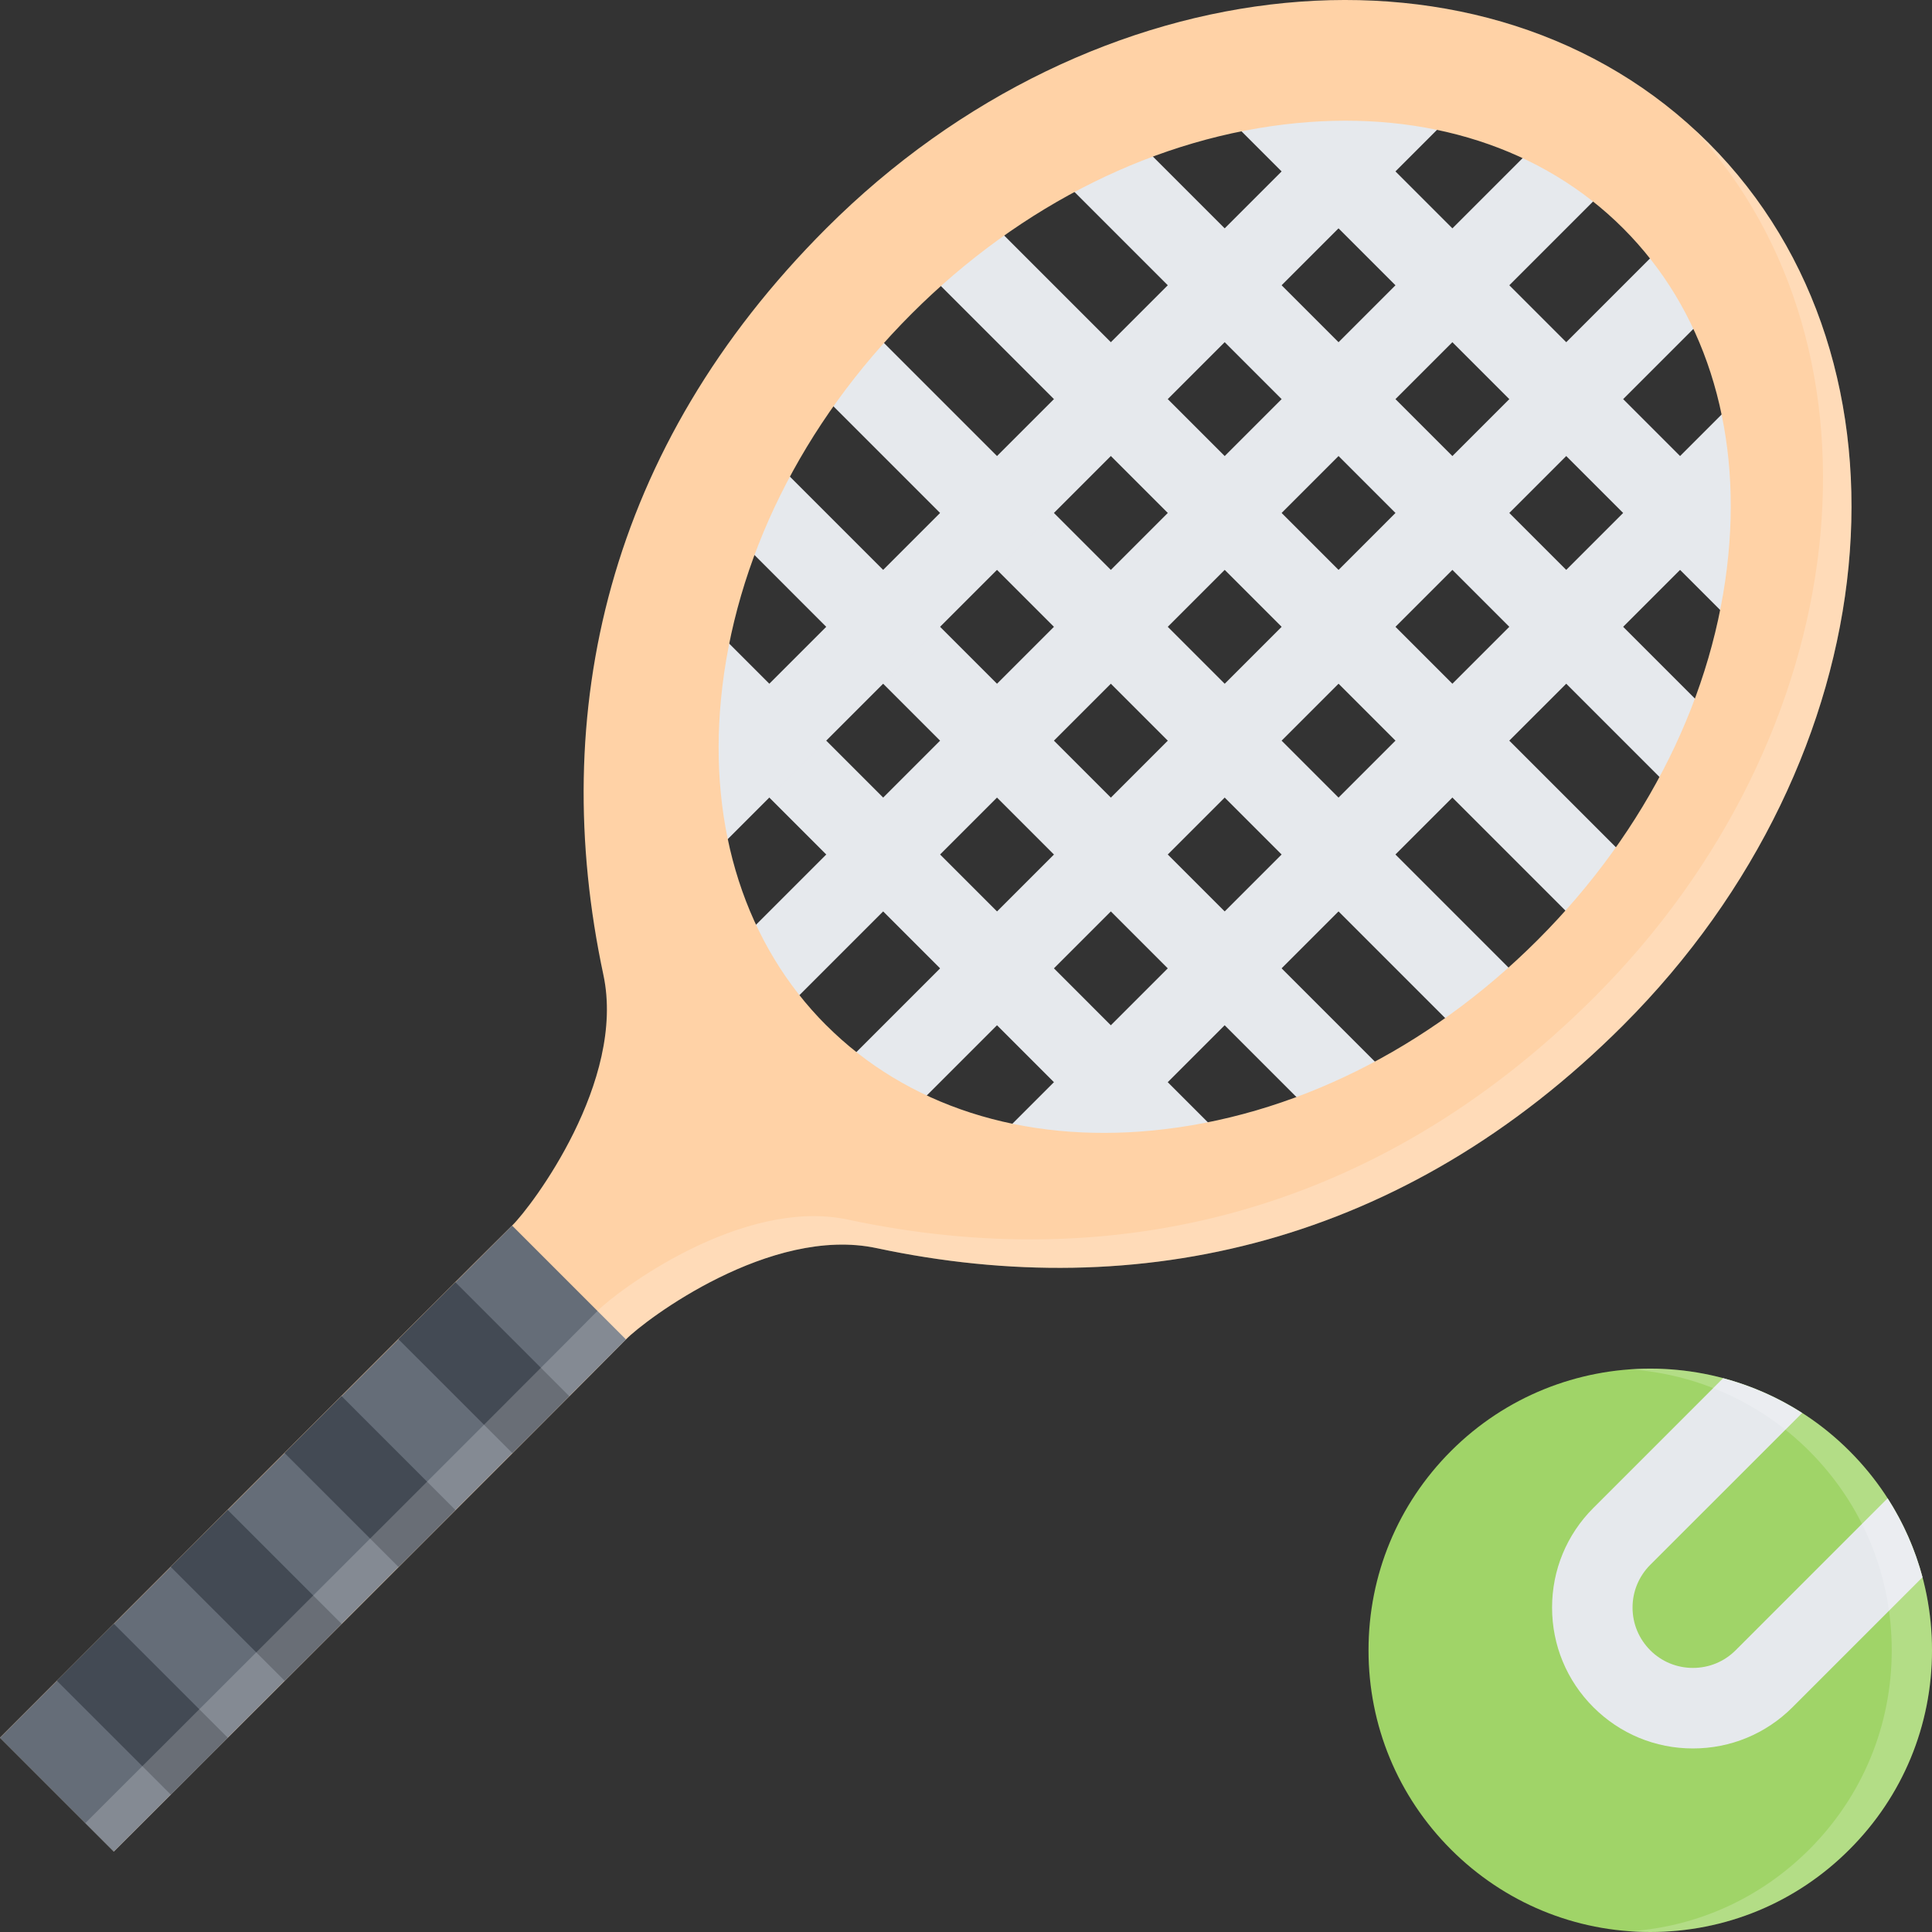
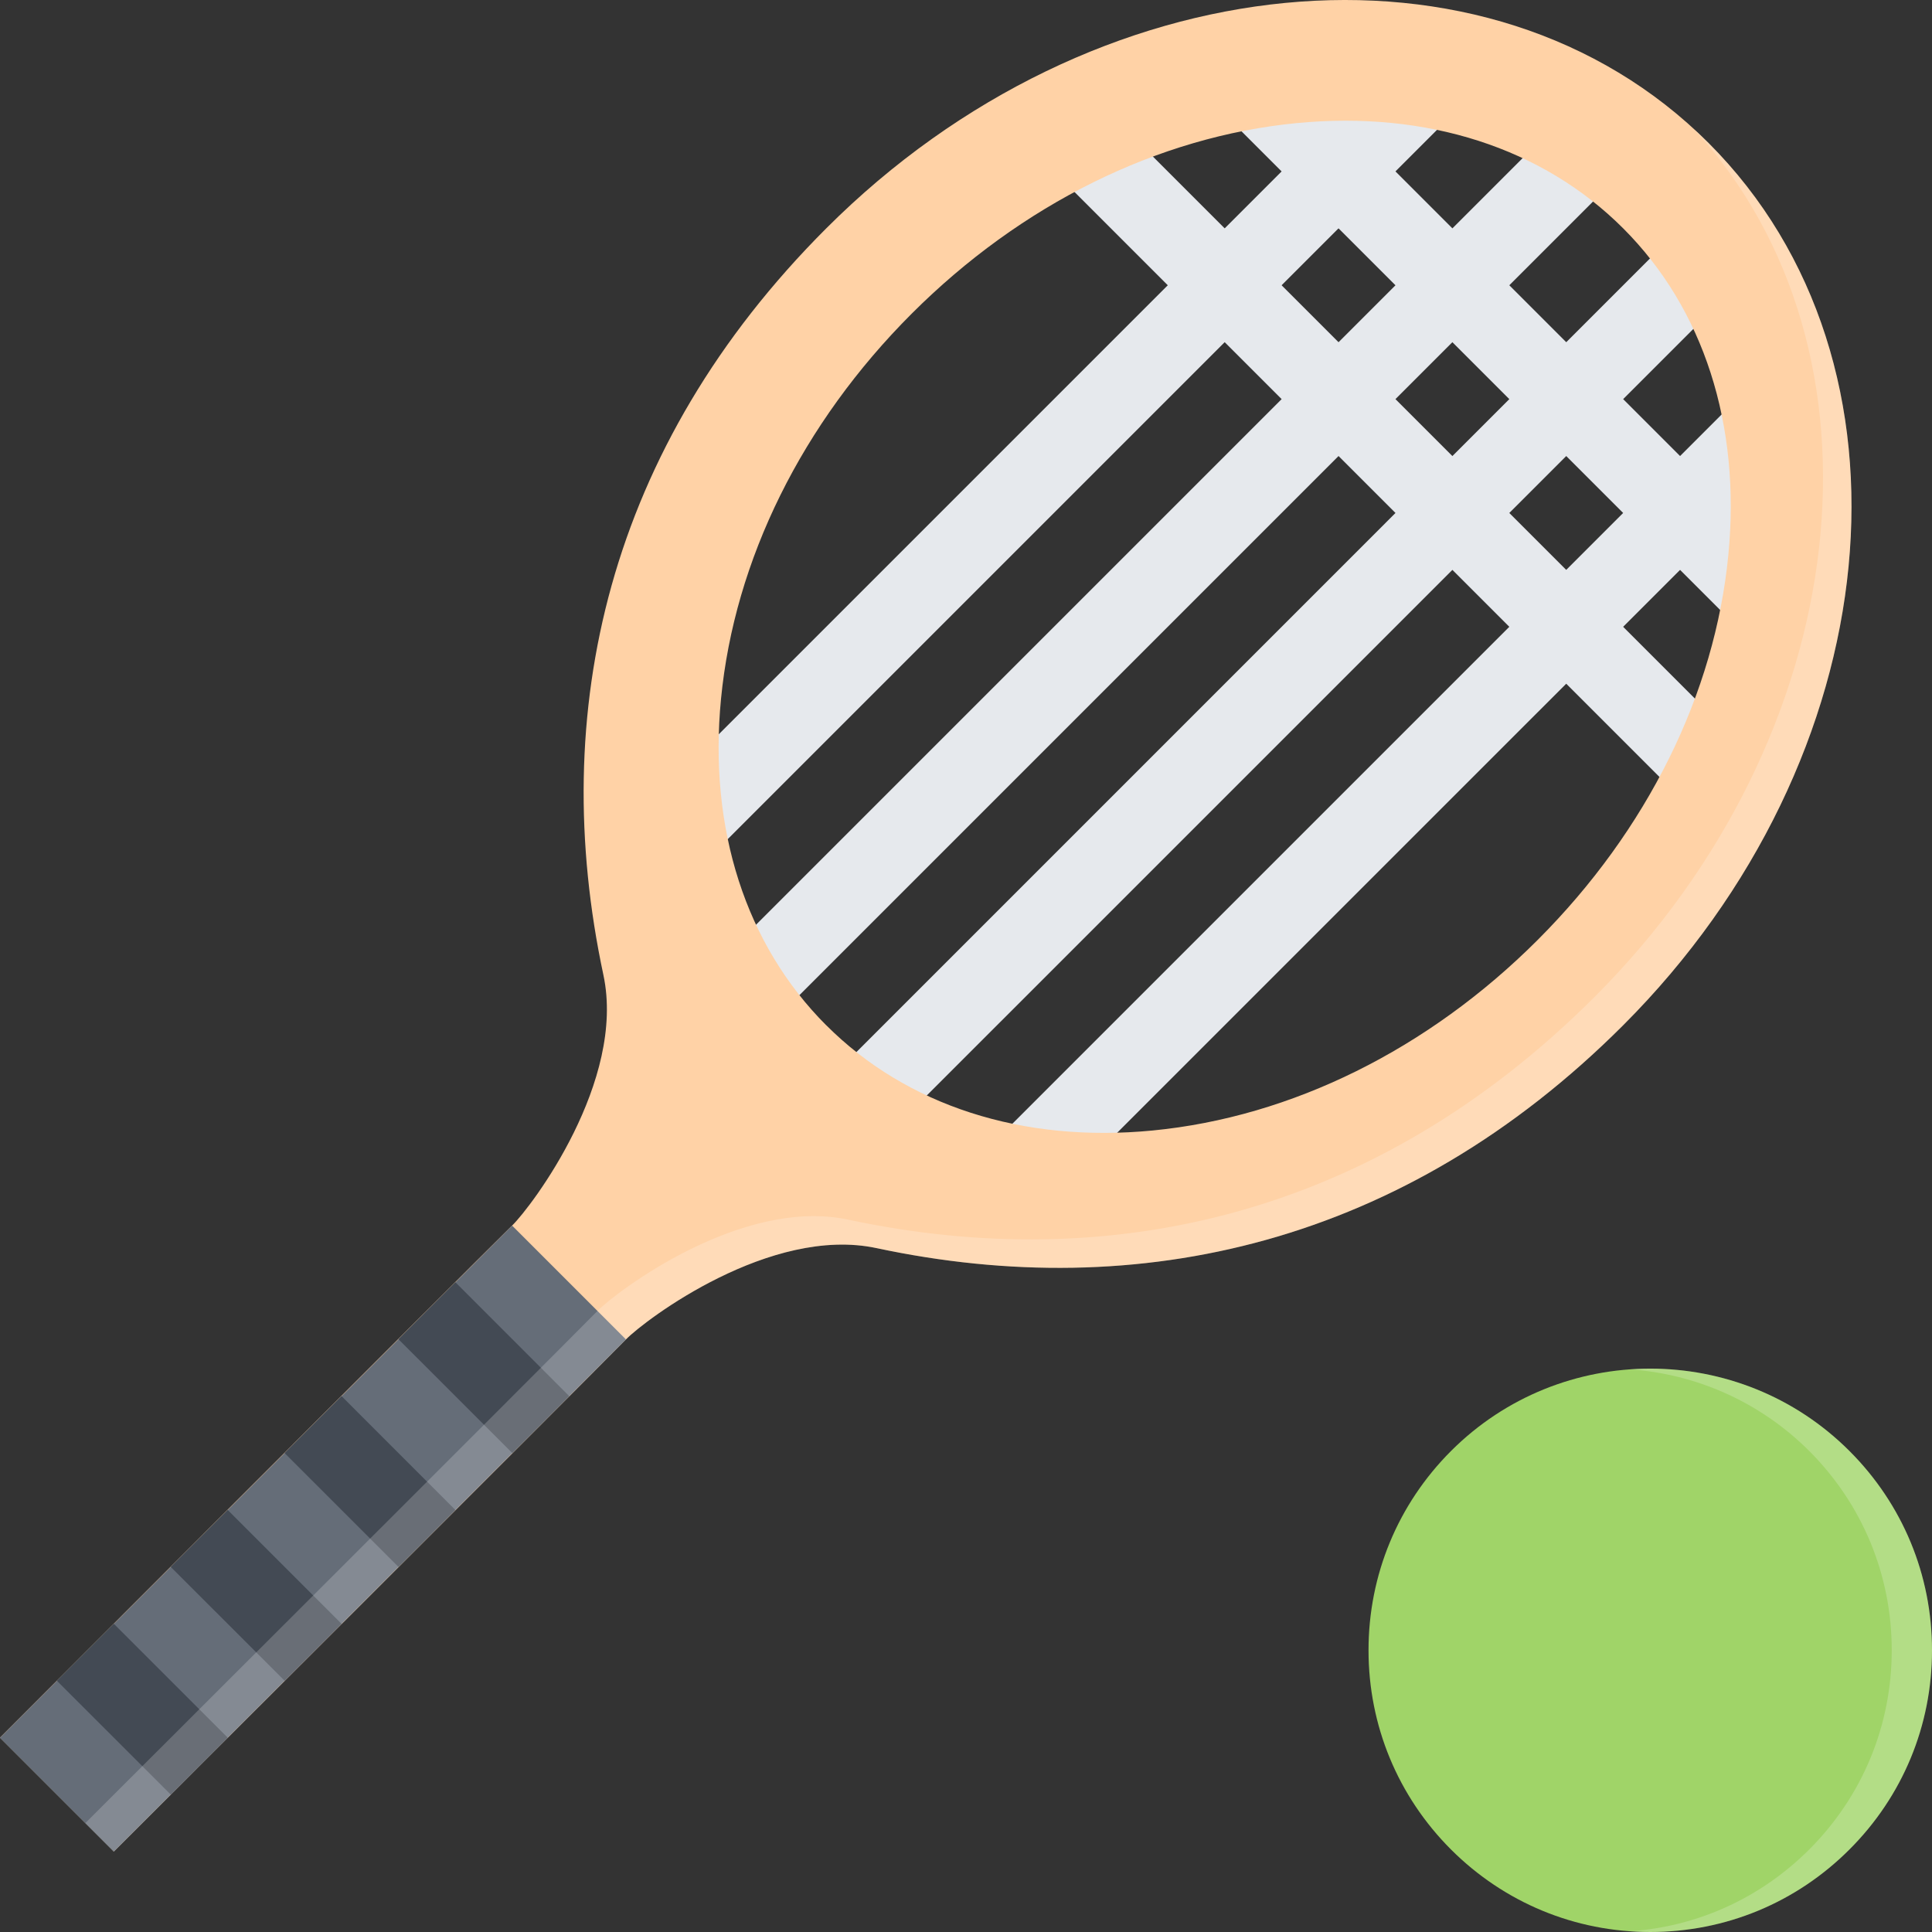
<svg xmlns="http://www.w3.org/2000/svg" version="1.1" id="Layer_1" viewBox="0 0 511.973 511.973" xml:space="preserve">
  <rect x="0" y="0" width="511.973" height="511.973" fill="#333333" stroke="none" />
  <g>
    <polygon style="fill:#E6E9ED;" points="274.065,40.199 289.141,25.114 465.523,201.496 450.446,216.581  " />
    <polygon style="fill:#E6E9ED;" points="323.077,28.88 338.171,13.795 476.835,152.475 461.758,167.56  " />
-     <polygon style="fill:#E6E9ED;" points="243.894,70.362 258.971,55.277 435.352,231.666 420.276,246.751  " />
-     <polygon style="fill:#E6E9ED;" points="392.465,279.281 211.364,98.173 226.442,83.088 407.542,264.196  " />
-     <polygon style="fill:#E6E9ED;" points="183.553,130.703 198.631,115.617 375.028,292.015 359.934,307.092  " />
-     <polygon style="fill:#E6E9ED;" points="308.329,315.81 176.226,183.715 191.319,168.63 323.405,300.733  " />
    <polygon style="fill:#E6E9ED;" points="190.46,224.752 175.382,209.667 372.653,12.397 387.73,27.482  " />
    <polygon style="fill:#E6E9ED;" points="200.834,274.719 185.757,259.634 413.667,31.724 428.744,46.809  " />
    <polygon style="fill:#E6E9ED;" points="231.004,304.889 215.927,289.812 443.837,61.894 458.915,76.979  " />
    <polygon style="fill:#E6E9ED;" points="273.503,322.716 258.425,307.639 463.164,102.9 478.241,117.985  " />
  </g>
  <path style="fill:#A0D468;" d="M384.512,490.114L384.512,490.114c-14.094-14.108-21.859-32.857-21.859-52.794  c0-19.952,7.766-38.701,21.859-52.81c29.107-29.108,76.479-29.108,105.588,0c14.108,14.108,21.873,32.857,21.873,52.81  c0,19.937-7.765,38.686-21.873,52.778c-14.094,14.108-32.842,21.874-52.795,21.874C417.37,511.972,398.62,504.207,384.512,490.114  L384.512,490.114z" />
-   <path style="fill:#E6E9ED;" d="M500.209,397.041l-40.278,40.279c-3.016,3.016-7.031,4.672-11.312,4.672  c-4.266,0-8.281-1.656-11.312-4.672l0,0v-0.016c-3.016-3.016-4.687-7.031-4.687-11.312c0-4.265,1.671-8.28,4.687-11.312  l40.264-40.247c-6.562-4.203-13.64-7.281-20.951-9.219l-34.389,34.389c-7.047,7.047-10.938,16.421-10.938,26.389  c0,9.984,3.891,19.359,10.938,26.405l0,0l0,0c7.046,7.046,16.42,10.937,26.389,10.937c9.984,0,19.358-3.891,26.404-10.937  l34.436-34.436C507.473,410.556,504.365,403.509,500.209,397.041z" />
  <path style="fill:#FFD2A6;" d="M452.758,37.887L452.758,37.887L452.758,37.887C394.433-20.43,289.766-10.298,218.957,60.511  c-58.106,58.091-73.902,128.306-59.059,197.842c6.015,28.162-18.921,61.223-24.14,66.363C120.572,339.7,0.001,460.474,0.001,460.474  l15.077,15.078l15.093,15.093c0,0,120.775-120.571,135.758-135.759c5.141-5.219,38.201-30.154,66.356-24.139  c69.528,14.827,139.743-0.953,197.849-59.06C500.943,200.879,511.067,96.196,452.758,37.887z M305.454,299.577  c-34.467,3.344-65.185-6.562-86.496-27.889h-0.016l0,0c-21.311-21.32-31.217-52.037-27.874-86.504  c3.562-36.795,21.499-73.035,50.513-102.049c29.015-29.014,65.247-46.951,102.042-50.513c34.467-3.336,65.184,6.569,86.511,27.889  l0,0c21.312,21.319,31.217,52.044,27.874,86.511c-3.547,36.787-21.5,73.027-50.514,102.042  C378.497,278.078,342.249,296.015,305.454,299.577z" />
  <rect x="61.63" y="311.686" transform="matrix(-0.707 -0.707 0.707 -0.707 -146.646 754.617)" style="fill:#656D78;" width="42.667" height="191.988" />
  <g>
    <polygon style="fill:#434A54;" points="15.078,445.398 45.248,475.552 60.341,460.474 30.171,430.304  " />
    <polygon style="fill:#434A54;" points="45.248,415.227 75.419,445.382 90.511,430.304 60.341,400.134  " />
    <polygon style="fill:#434A54;" points="75.419,385.056 105.589,415.227 120.666,400.134 90.511,369.965  " />
    <polygon style="fill:#434A54;" points="120.682,339.794 105.589,354.886 135.759,385.056 150.837,369.965  " />
  </g>
  <g style="opacity:0.2;">
    <path style="fill:#FFFFFF;" d="M452.758,37.887L452.758,37.887c-1.266-1.265-2.562-2.484-3.859-3.687   c54.153,58.981,42.967,160.671-26.311,229.949c-58.092,58.099-128.307,73.895-197.834,59.052   c-28.17-6.016-61.216,18.921-66.372,24.14C143.4,362.527,22.625,483.099,22.625,483.099L7.547,468.021l7.531,7.531l15.093,15.093   c0,0,120.775-120.571,135.758-135.759c5.141-5.219,38.201-30.154,66.356-24.139c69.528,14.827,139.743-0.953,197.849-59.06   C500.943,200.879,511.067,96.196,452.758,37.887z" />
  </g>
  <path style="opacity:0.2;fill:#FFFFFF;enable-background:new    ;" d="M490.1,384.51c-15.906-15.905-37.264-23.124-58.122-21.64  c17.312,1.234,34.264,8.453,47.466,21.64c14.094,14.108,21.858,32.857,21.858,52.81c0,19.937-7.765,38.686-21.858,52.778  c-12.843,12.843-29.529,20.437-47.466,21.687c1.765,0.125,3.546,0.188,5.327,0.188c19.953,0,38.701-7.766,52.795-21.874  c14.108-14.093,21.873-32.842,21.873-52.778C511.973,417.368,504.209,398.619,490.1,384.51z" />
</svg>